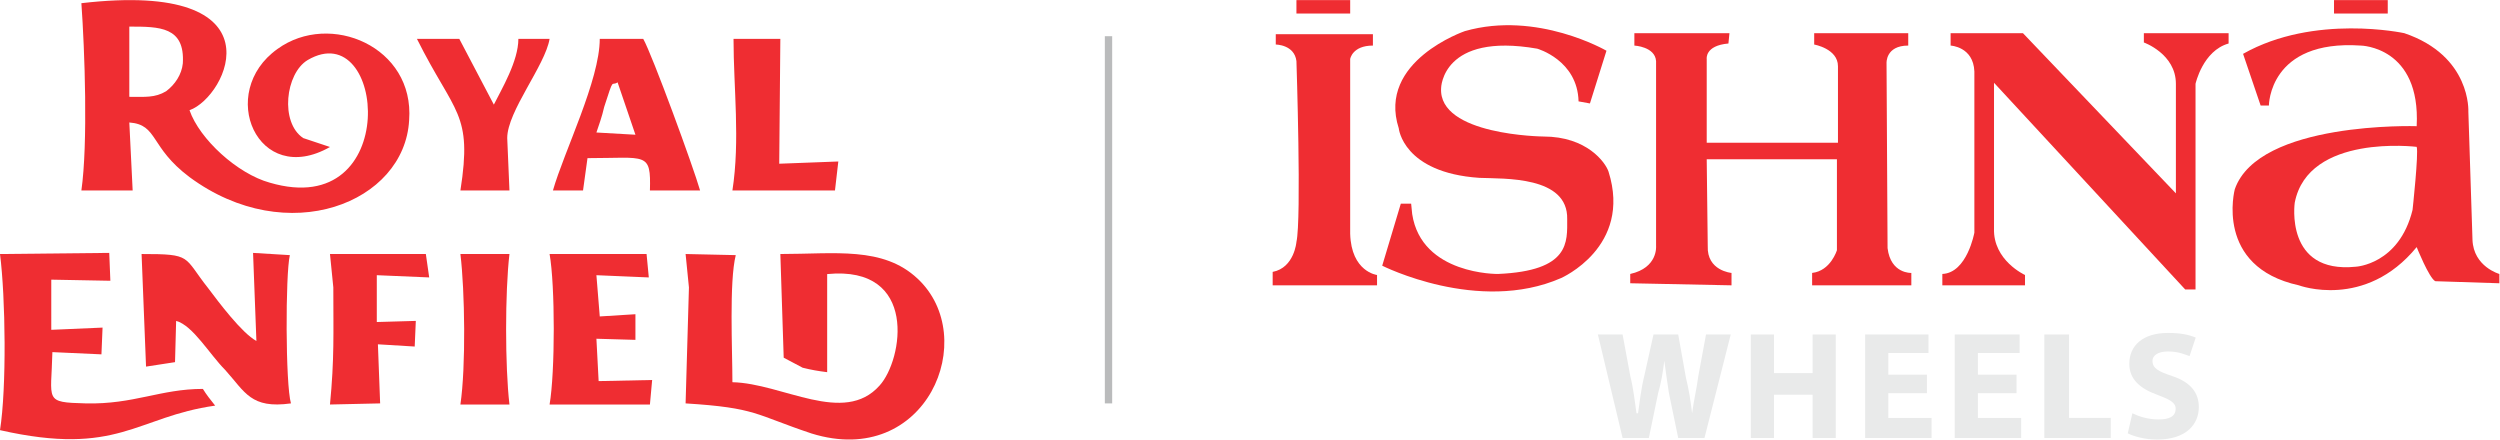
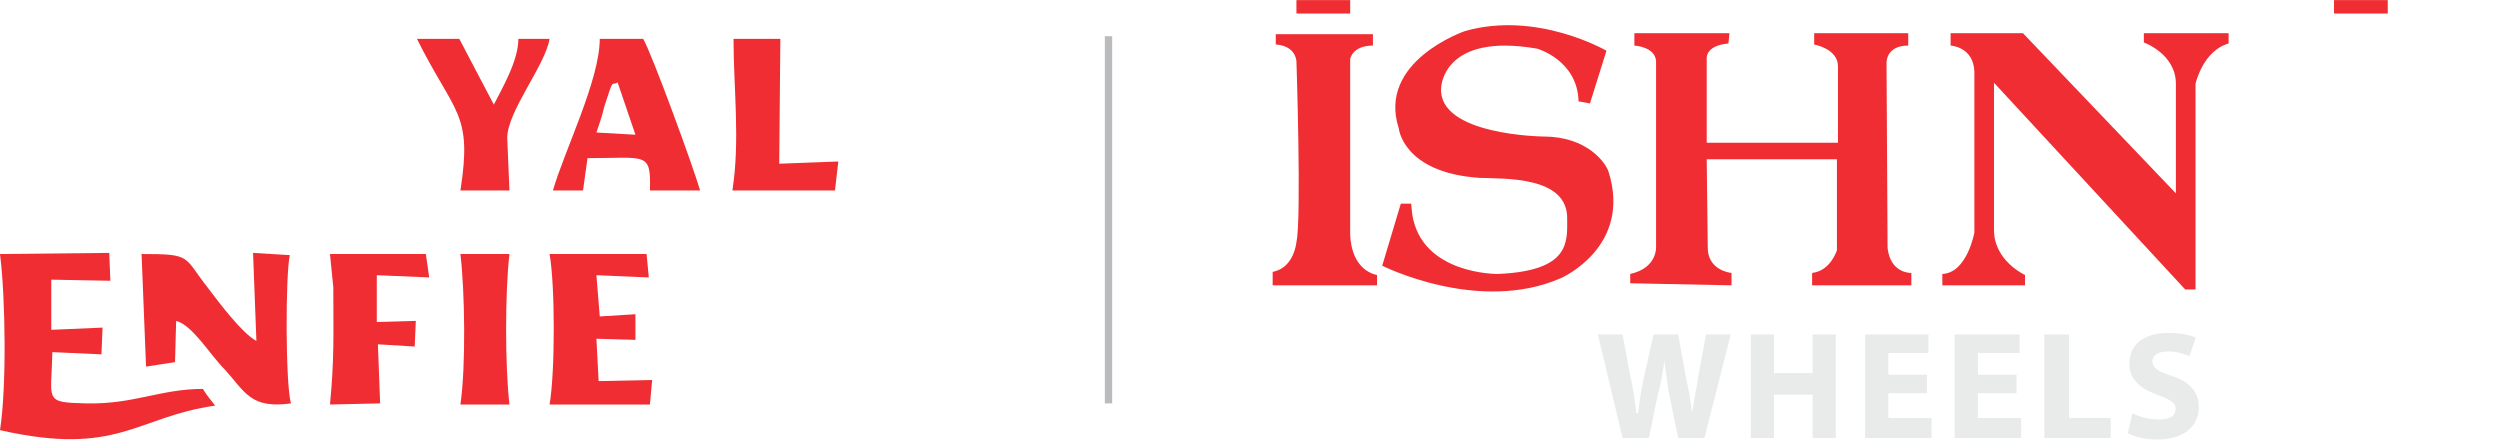
<svg xmlns="http://www.w3.org/2000/svg" xmlns:ns1="http://sodipodi.sourceforge.net/DTD/sodipodi-0.dtd" xmlns:ns2="http://www.inkscape.org/namespaces/inkscape" version="1.1" id="svg2" xml:space="preserve" width="1319.427" height="231.973" viewBox="0 0 1319.427 231.973" ns1:docname="RE &amp; IW Logo.eps">
  <defs id="defs6" />
  <g id="g8" ns2:groupmode="layer" ns2:label="ink_ext_XXXXXX" transform="matrix(1.333,0,0,-1.333,0,231.973)">
    <g id="g10" transform="scale(0.1)">
      <path d="M 6424.28,6.129 6326.43,415.93 h 97.85 l 30.61,-165.129 c 12.21,-48.93 18.34,-103.981 24.46,-146.821 h 6.1 c 6.13,42.84 12.25,97.891 24.49,146.821 l 36.68,165.129 h 97.87 l 30.57,-171.258 c 12.24,-48.922 18.36,-91.75 24.47,-140.692 v 0 c 6.13,48.942 18.36,97.891 24.47,146.821 l 30.57,165.129 h 97.88 L 6748.47,6.129 H 6644.49 L 6607.79,183.52 c -6.12,42.808 -12.23,79.511 -18.35,128.429 v 0 c -6.13,-48.918 -12.24,-85.621 -24.47,-128.429 L 6528.27,6.129 h -103.99" style="fill:#e9eaea;fill-opacity:1;fill-rule:nonzero;stroke:none" id="path12" />
      <path d="M 7023.7,415.93 V 263.031 h 152.92 V 415.93 h 91.73 V 6.129 h -91.73 V 177.391 H 7023.7 V 6.129 h -91.74 V 415.93 h 91.74" style="fill:#e9eaea;fill-opacity:1;fill-rule:nonzero;stroke:none" id="path14" />
      <path d="M 7629.23,183.52 H 7476.32 V 85.641 h 171.25 V 6.129 H 7384.56 V 415.93 h 250.8 v -73.379 h -159.04 v -85.653 h 152.91 V 183.52" style="fill:#e9eaea;fill-opacity:1;fill-rule:nonzero;stroke:none" id="path16" />
      <path d="M 7983.99,183.52 H 7831.07 V 85.641 h 171.26 V 6.129 H 7739.34 V 415.93 h 256.87 v -73.379 h -165.14 v -85.653 h 152.92 V 183.52" style="fill:#e9eaea;fill-opacity:1;fill-rule:nonzero;stroke:none" id="path18" />
      <path d="m 8094.08,415.93 h 97.87 V 85.641 h 165.13 V 6.129 h -263 V 415.93" style="fill:#e9eaea;fill-opacity:1;fill-rule:nonzero;stroke:none" id="path20" />
      <path d="m 8442.72,103.98 c 24.46,-12.21 61.17,-24.449 103.98,-24.449 42.82,0 67.28,12.238 67.28,42.821 0,24.468 -24.46,36.687 -73.4,55.039 -67.29,24.48 -110.1,61.168 -110.1,122.347 0,73.383 55.05,122.313 152.9,122.313 48.94,0 79.53,-6.121 110.11,-18.352 l -24.47,-73.39 c -18.35,6.113 -42.82,18.339 -85.64,18.339 -42.8,0 -61.16,-18.339 -61.16,-36.699 0,-30.578 24.48,-42.808 79.52,-61.148 73.4,-24.473 103.99,-67.281 103.99,-122.321 C 8705.73,61.172 8656.79,0 8540.58,0 c -48.93,0 -91.75,12.262 -116.22,24.488 l 18.36,79.492" style="fill:#e9eaea;fill-opacity:1;fill-rule:nonzero;stroke:none" id="path22" />
      <path d="m 5132.94,1686.66 h 212.79 v 53.18 h -212.79 v -53.18" style="fill:#ef2d32;fill-opacity:1;fill-rule:evenodd;stroke:none" id="path24" />
      <path d="m 9240.99,1686.66 h 212.77 v 53.18 h -212.77 v -53.18" style="fill:#ef2d32;fill-opacity:1;fill-rule:evenodd;stroke:none" id="path26" />
      <path d="m 5051.12,1604.82 v -40.92 c 0,0 73.65,0 81.82,-65.46 0,0 20.48,-626.022 0,-716.045 0,0 -8.17,-102.286 -94.09,-118.657 v -53.199 h 413.24 v 40.922 c 0,0 -102.28,12.277 -106.36,163.656 v 691.493 c 0,0 8.18,53.2 90.01,53.2 v 45.01 h -384.62" style="fill:#ef2d32;fill-opacity:1;fill-rule:evenodd;stroke:none" id="path28" />
      <path d="m 5546.2,933.777 -73.64,-245.496 c 0,0 380.53,-192.301 707.85,-49.101 0,0 282.34,122.754 188.24,421.45 -12.3,36.82 -85.94,139.12 -257.79,139.12 0,0 -417.35,4.08 -405.08,192.3 0,0 4.11,220.96 380.53,155.49 0,0 159.57,-45.02 163.66,-208.67 l 45.01,-8.19 65.47,208.67 c 0,0 -274.14,159.57 -560.55,77.74 0,0 -347.81,-118.65 -261.87,-384.62 0,0 16.36,-175.94 319.15,-196.4 98.2,-4.08 351.89,8.18 347.78,-163.652 0,-90.023 12.27,-204.598 -274.14,-216.867 0,0 -302.77,-4.09 -339.61,237.32 l -4.09,40.906 h -40.92" style="fill:#ef2d32;fill-opacity:1;fill-rule:evenodd;stroke:none" id="path30" />
      <path d="m 6470.92,1608.91 v -49.1 c 0,0 81.85,-4.1 85.93,-61.37 V 766.016 c 0,0 8.18,-85.907 -102.3,-110.465 V 618.73 l 400.99,-8.191 v 49.102 c 0,0 -98.19,8.179 -94.11,106.375 l -4.08,343.714 h 515.54 V 749.648 c 0,0 -24.55,-81.828 -98.2,-90.007 v -49.102 h 392.8 v 49.102 c 0,0 -81.82,-4.09 -94.11,98.203 l -4.08,732.406 c 0,0 -4.1,69.56 85.93,69.56 v 49.1 h -372.36 v -45.01 c 0,0 94.12,-16.36 94.12,-85.93 v -302.78 h -519.64 v 331.42 c 0,0 -8.19,53.2 85.93,61.39 l 4.08,40.91 h -376.44" style="fill:#ef2d32;fill-opacity:1;fill-rule:evenodd;stroke:none" id="path32" />
      <path d="m 7722.97,1608.91 v -49.1 c 0,0 90.03,-4.1 94.1,-102.29 V 819.219 c 0,0 -28.63,-159.578 -126.82,-163.668 v -45.012 h 327.32 v 40.922 c 0,0 -126.83,57.277 -122.74,184.125 v 576.924 l 756.95,-818.33 h 40.92 v 814.24 c 0,0 28.64,130.93 130.94,159.58 v 40.91 h -335.51 v -36.82 c 0,0 126.83,-45.02 126.83,-163.67 V 974.703 l -605.57,634.207 h -286.42" style="fill:#ef2d32;fill-opacity:1;fill-rule:evenodd;stroke:none" id="path34" />
-       <path d="m 9551.96,909.238 c -53.2,-216.867 -225.04,-225.047 -225.04,-225.047 -282.34,-28.64 -241.41,253.692 -241.41,253.692 53.19,274.127 482.8,220.937 482.8,220.937 8.2,-24.55 -16.35,-249.582 -16.35,-249.582 z m 237.3,-118.664 -16.36,507.366 c 0,0 12.28,220.95 -253.68,310.97 0,0 -355.98,77.75 -638.29,-81.84 l 69.54,-204.59 h 32.75 c 0,0 0,261.88 364.15,237.33 0,0 237.32,-4.1 220.94,-319.16 0,0 -626.02,20.47 -720.12,-249.584 0,0 -81.84,-306.875 253.68,-380.527 0,0 261.86,-98.211 466.44,151.395 0,0 49.11,-122.754 73.67,-135.043 l 253.67,-8.161 v 36.821 c 0,0 -102.3,28.64 -106.39,135.023 v 0" style="fill:#ef2d32;fill-opacity:1;fill-rule:evenodd;stroke:none" id="path36" />
-       <path d="m 511.98,1356.87 c 61.801,0 101.532,-4.42 145.665,22.07 35.312,26.48 61.793,66.2 66.207,110.34 8.828,145.65 -92.692,145.65 -211.872,145.65 z M 322.207,986.113 h 203.02 L 511.98,1255.35 c 114.778,-8.83 79.465,-97.1 238.356,-216.26 388.404,-286.91 851.854,-101.531 869.504,225.08 22.08,291.32 -313.38,432.55 -520.83,282.49 -242.752,-172.14 -79.44,-551.722 207.45,-388.41 l -105.92,35.31 c -92.69,61.79 -70.62,256 17.65,308.96 308.96,180.96 375.17,-639.993 -150.07,-485.52 -127.987,35.32 -278.057,172.14 -317.784,286.9 150.074,52.97 370.754,516.41 -428.129,423.72 13.234,-185.39 26.469,-556.14 0,-741.507 v 0" style="fill:#ef2d32;fill-opacity:1;fill-rule:evenodd;stroke:none" id="path38" />
-       <path d="M 2727.69,602.109 2714.45,143.09 C 2996.93,125.43 2988.09,98.949 3213.21,23.922 3667.82,-117.32 3884.09,403.5 3632.5,637.422 c -136.82,128 -326.61,97.098 -542.89,97.098 l 13.26,-410.469 75.03,-39.723 c 35.31,-8.828 61.79,-13.25 97.1,-17.656 v 388.406 c 361.93,35.301 300.14,-339.867 207.45,-441.379 -141.26,-158.89 -384,8.832 -582.62,13.25 0,127.992 -13.24,397.242 13.24,503.172 l -198.62,4.399 13.24,-132.411" style="fill:#ef2d32;fill-opacity:1;fill-rule:evenodd;stroke:none" id="path40" />
      <path d="m 0,37.16 c 467.852,-105.93 538.473,52.949 851.855,97.102 -17.667,22.078 -35.312,44.148 -48.558,66.199 -167.723,0 -273.656,-61.789 -463.442,-57.371 -167.722,4.41 -136.828,8.82 -132.414,203.019 l 194.207,-8.82 4.407,105.922 -203.028,-8.82 V 633.02 L 436.961,628.59 432.539,738.949 0,734.52 C 22.062,562.391 26.488,204.879 0,37.16 v 0" style="fill:#ef2d32;fill-opacity:1;fill-rule:evenodd;stroke:none" id="path42" />
      <path d="m 578.203,288.73 114.754,17.668 4.414,163.301 c 66.207,-17.64 132.414,-132.41 194.199,-194.199 79.453,-88.27 101.52,-154.48 260.42,-132.41 -22.07,75.039 -22.07,511.988 -4.41,587.031 l -145.66,8.828 13.24,-348.699 C 957.766,421.148 865.098,544.73 825.375,597.711 723.852,725.699 763.578,734.52 560.543,734.52 l 17.66,-445.79" style="fill:#ef2d32;fill-opacity:1;fill-rule:evenodd;stroke:none" id="path44" />
      <path d="m 2361.35,1215.63 154.49,-8.83 -70.63,207.45 c -26.48,-17.66 -13.23,26.48 -52.96,-97.12 -8.84,-39.7 -22.08,-75.02 -30.9,-101.5 z M 2189.21,986.113 h 119.17 l 17.66,128.007 c 233.92,0 251.58,26.48 247.18,-128.007 h 198.62 c -26.49,92.687 -189.8,538.477 -225.11,600.267 H 2374.6 c 0,-163.31 -141.25,-445.78 -185.39,-600.267 v 0" style="fill:#ef2d32;fill-opacity:1;fill-rule:evenodd;stroke:none" id="path46" />
      <path d="m 2175.98,138.672 h 397.24 l 8.82,97.098 -211.87,-4.411 -8.82,167.719 154.49,-4.418 v 101.52 l -141.24,-8.809 -13.25,163.289 207.45,-8.832 -8.84,92.692 h -383.98 c 22.06,-123.571 22.06,-467.848 0,-595.848 v 0" style="fill:#ef2d32;fill-opacity:1;fill-rule:evenodd;stroke:none" id="path48" />
      <path d="m 1319.72,602.109 c 0,-180.961 4.4,-282.48 -13.26,-463.437 l 198.62,4.418 -8.83,233.93 145.67,-8.829 4.4,101.508 -154.47,-4.418 V 650.66 l 207.44,-8.832 -13.24,92.692 h -379.59 l 13.26,-132.411" style="fill:#ef2d32;fill-opacity:1;fill-rule:evenodd;stroke:none" id="path50" />
      <path d="m 1822.88,986.113 h 194.2 l -8.83,207.447 c 0,105.93 150.06,286.89 167.73,392.82 h -123.59 c 0,-88.27 -66.21,-198.62 -97.1,-260.4 l -136.83,260.4 h -167.71 c 150.05,-300.13 220.68,-291.31 172.13,-600.267 v 0" style="fill:#ef2d32;fill-opacity:1;fill-rule:evenodd;stroke:none" id="path52" />
      <path d="m 2899.83,986.113 h 406.06 l 13.24,114.757 -233.93,-8.83 4.41,494.34 h -185.36 c 0,-194.22 26.48,-401.65 -4.42,-600.267 v 0" style="fill:#ef2d32;fill-opacity:1;fill-rule:evenodd;stroke:none" id="path54" />
      <path d="m 1822.88,138.672 h 194.2 c -17.66,150.058 -17.66,445.789 0,595.848 h -194.2 c 17.65,-145.649 22.07,-445.79 0,-595.848 v 0" style="fill:#ef2d32;fill-opacity:1;fill-rule:evenodd;stroke:none" id="path56" />
      <path d="m 4403.43,143.031 h -29.08 V 1596.82 h 29.08 V 143.031" style="fill:#babbbc;fill-opacity:1;fill-rule:evenodd;stroke:none" id="path58" />
    </g>
  </g>
</svg>